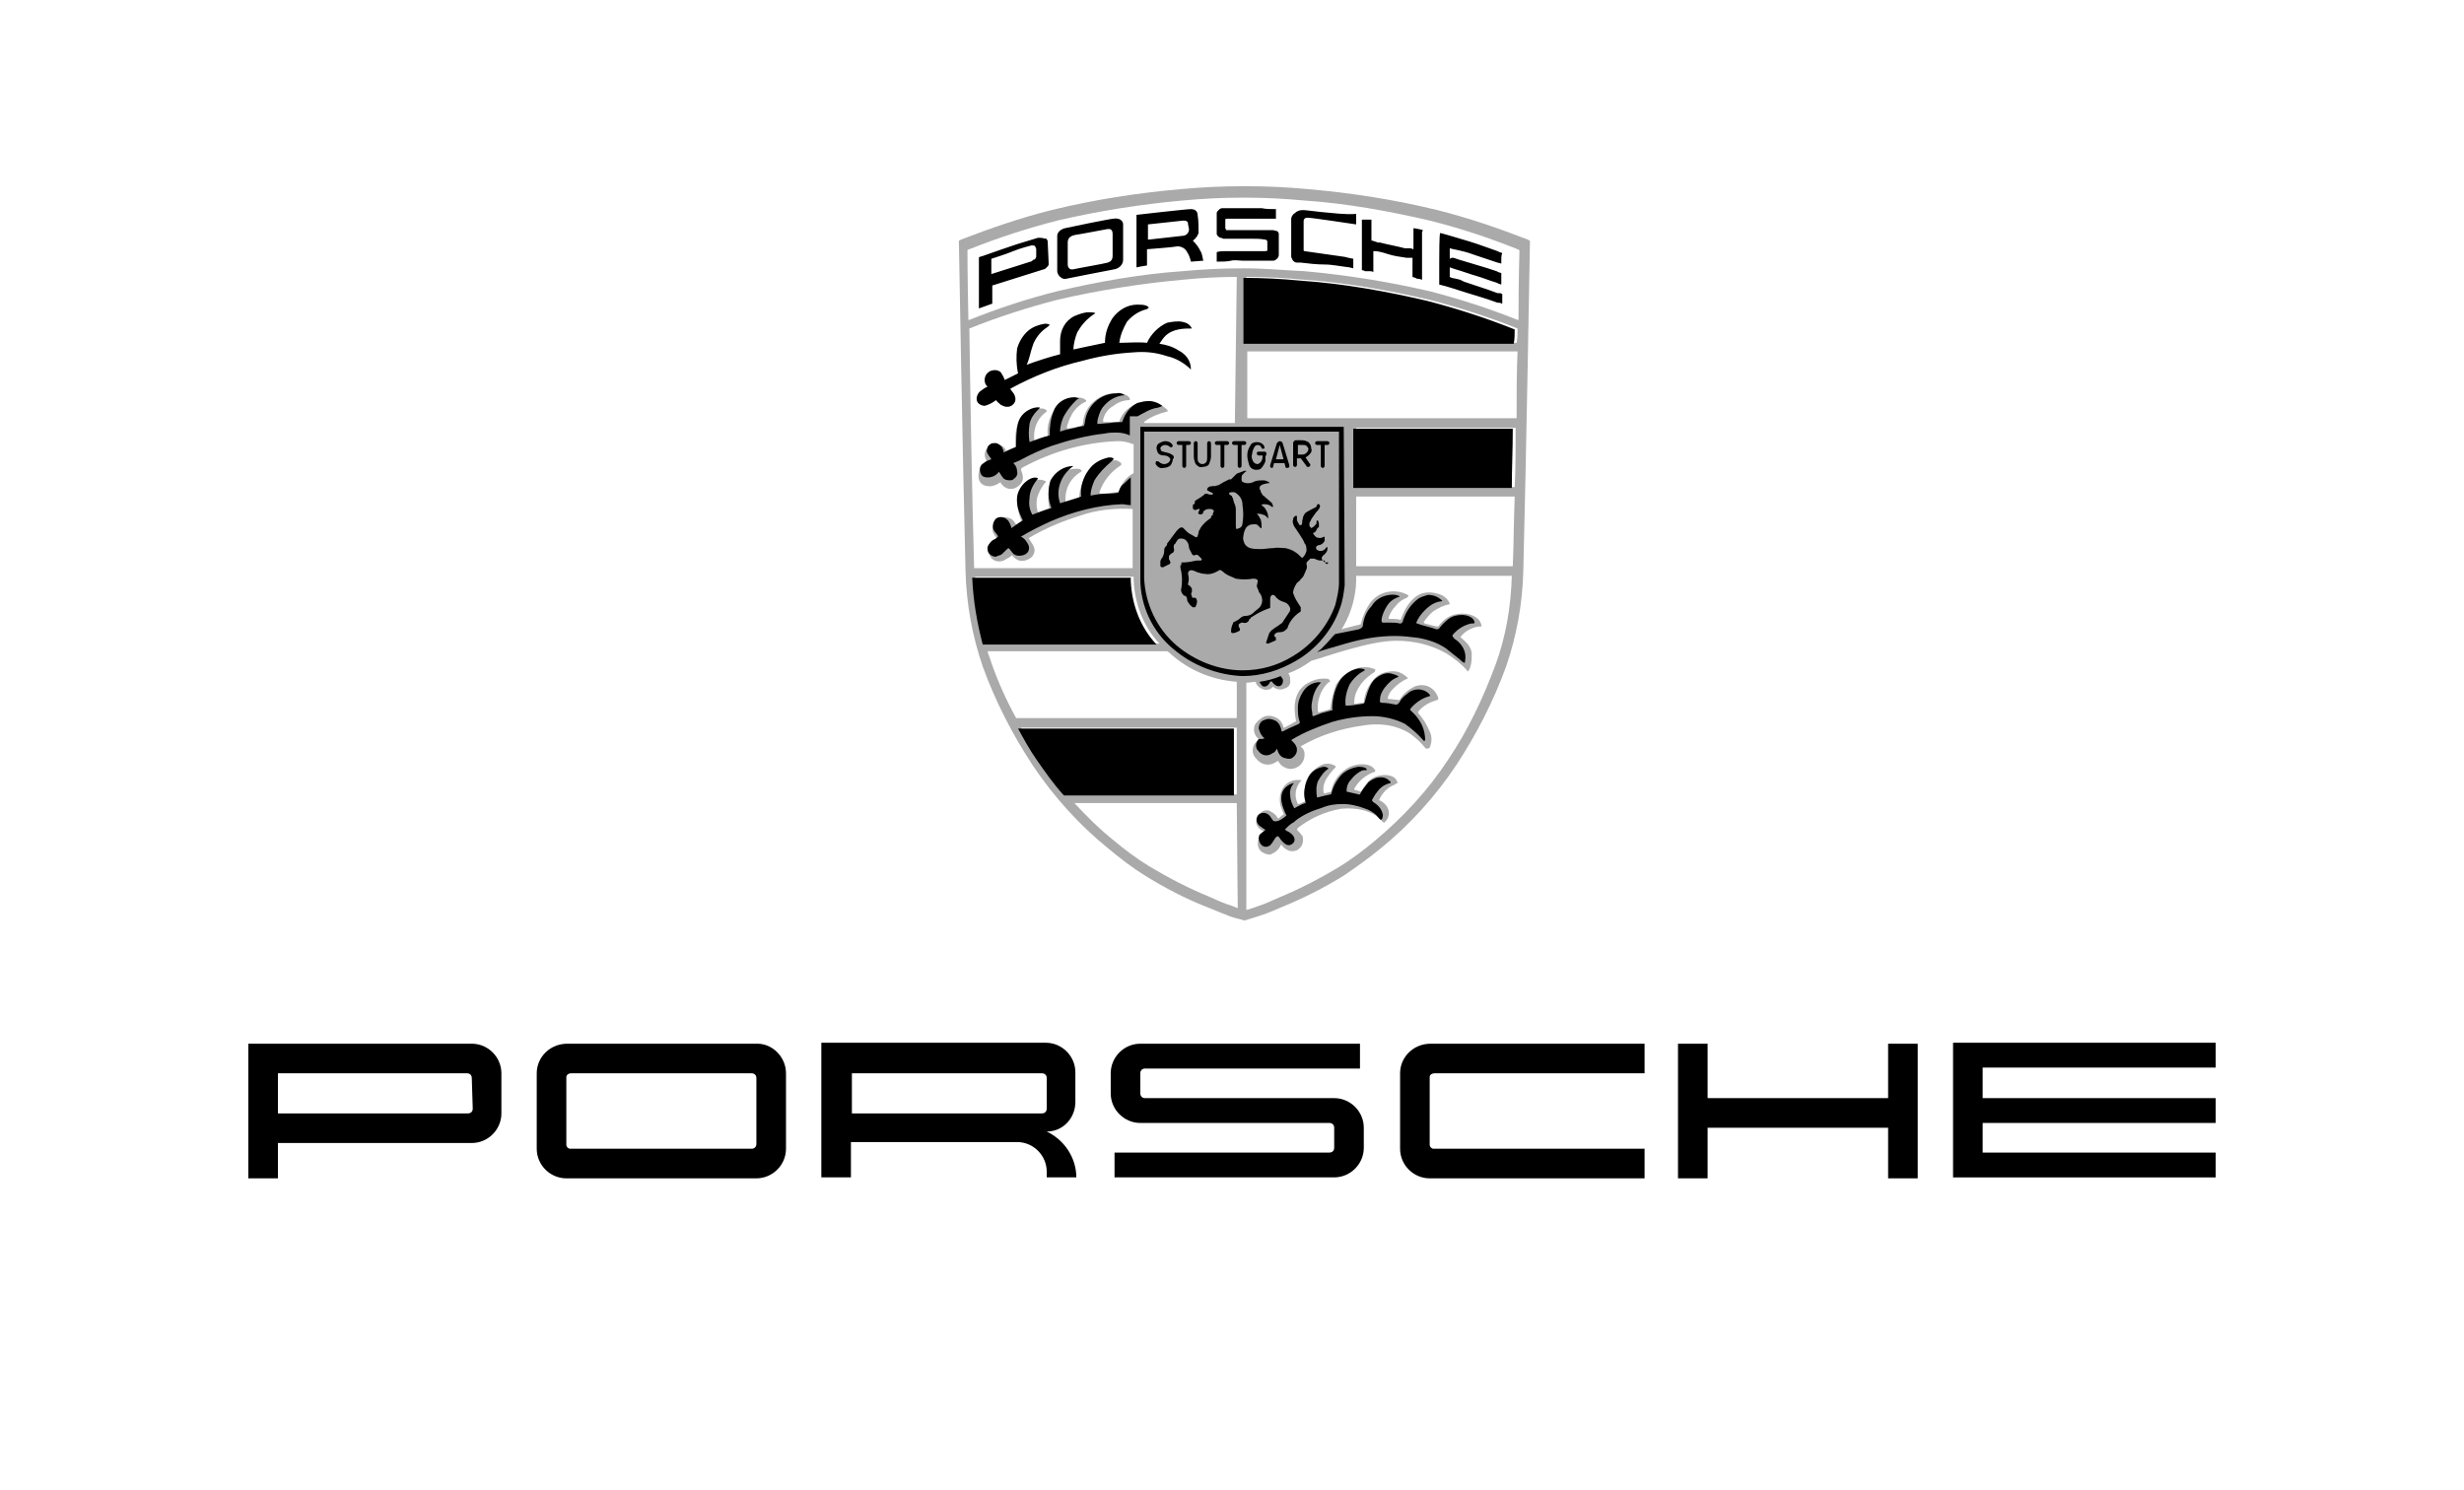
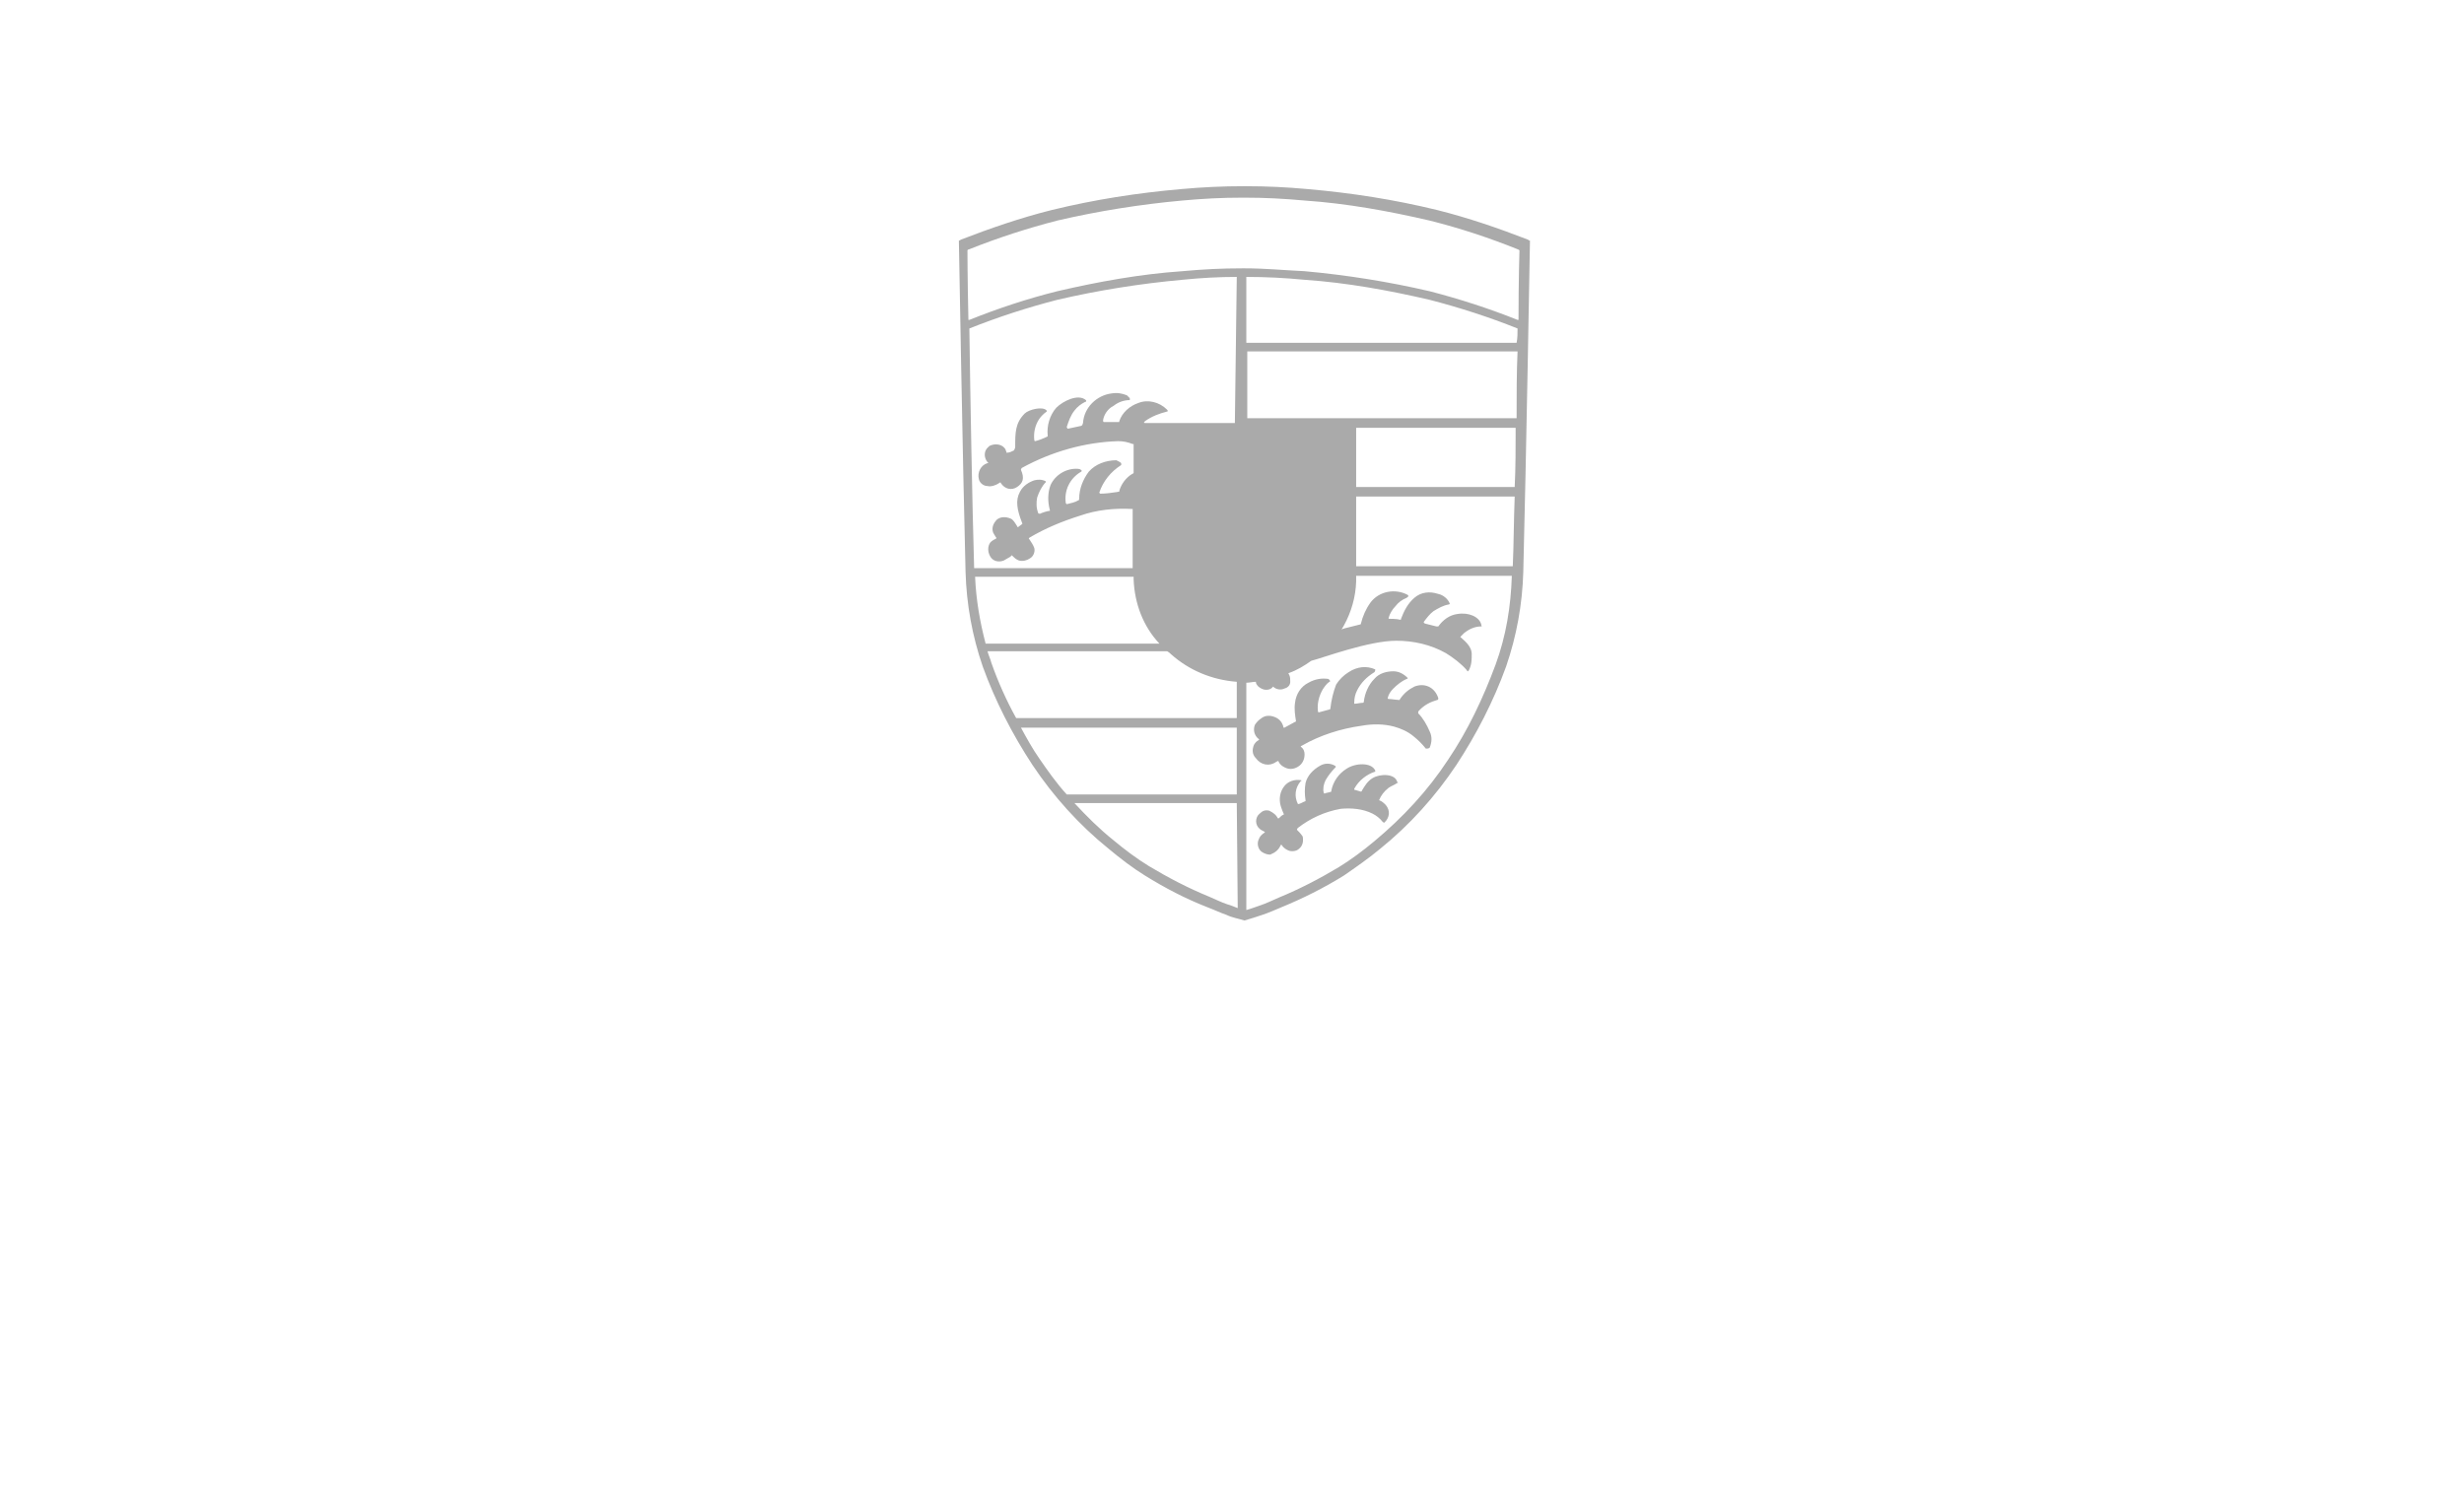
<svg xmlns="http://www.w3.org/2000/svg" version="1.1" id="Ebene_1" x="0px" y="0px" viewBox="0 0 258 156" style="enable-background:new 0 0 258 156;" xml:space="preserve">
  <style type="text/css">
	.st0{fill:#AAAAAA;}
</style>
  <path class="st0" d="M140.5,65.9l0.3-0.1l1.6-0.4c0.1,0,0.1-0.1,0.1-0.1c0.2-0.8,0.5-1.5,1-2.2c0.9-1.2,2.6-1.5,3.9-0.8  c0.1,0.1,0.1,0.2,0,0.2c0,0,0,0-0.1,0.1c-0.5,0.2-0.9,0.5-1.2,0.9c-0.3,0.3-0.6,0.8-0.7,1.2c0,0.1,0,0.1,0,0.1c0.1,0,0.9,0,1.2,0.1  c0.1,0,0.1,0,0.1-0.1c0.3-0.8,0.7-1.6,1.4-2.2c0.7-0.6,1.6-0.7,2.5-0.4c0.5,0.1,1,0.5,1.2,1c0,0,0,0.1-0.1,0.1  c-0.6,0.1-1.1,0.4-1.6,0.7c-0.4,0.3-0.7,0.7-1,1.1c0,0-0.1,0.1,0.1,0.2c0.4,0.1,0.8,0.2,1.2,0.3c0,0,0.2,0,0.2,0  c0.5-0.7,1.2-1.2,2-1.3c1.2-0.2,2.3,0.3,2.5,1.1c0,0.1,0.1,0.3,0,0.2c-0.7,0-1.3,0.3-1.8,0.7c-0.1,0.1-0.2,0.2-0.3,0.3  c-0.1,0.1-0.1,0.1-0.1,0.1c0.3,0.3,1.2,0.9,1.2,1.8c0,0.6,0,1.1-0.3,1.7c0,0-0.1,0.1-0.1,0.1c-0.1,0-0.1-0.1-0.1-0.1  c-0.6-0.7-1.4-1.3-2.2-1.8c-1.6-0.9-3.4-1.3-5.2-1.3c-2.9,0-7.7,1.8-8.9,2.1l-0.1,0C137.3,69.2,138,68.5,140.5,65.9z M148.1,71.9  c-0.6,0.3-1.1,0.7-1.5,1.3c0,0-0.1,0.2-0.1,0.1c-0.3,0-0.8-0.1-1.1-0.1c-0.1,0-0.1-0.1-0.1-0.1c0.1-0.4,0.3-0.7,0.6-1  c0.4-0.4,0.9-0.8,1.4-1c0,0,0.1,0,0.1-0.1c0,0,0,0,0,0c-0.4-0.4-0.9-0.7-1.5-0.7c-0.7,0-1.5,0.2-2,0.8c-0.6,0.6-1,1.5-1.1,2.4  c0,0.1-0.1,0.1-0.1,0.1c-0.3,0-0.6,0.1-0.9,0.1c0,0,0-0.1,0-0.1c0-0.5,0.1-0.9,0.3-1.3c0.4-0.8,1-1.4,1.8-1.9  c0.1-0.1,0.1-0.2,0.1-0.3c-0.9-0.4-1.9-0.3-2.8,0.3c-0.5,0.3-1,0.8-1.3,1.3c-0.3,0.8-0.5,1.6-0.6,2.5c0,0.1-0.1,0.1-0.1,0.1  c-0.4,0.1-0.7,0.2-1.1,0.3c0,0-0.1,0-0.1-0.1c-0.1-0.8,0.1-1.6,0.5-2.3c0.2-0.3,0.4-0.6,0.7-0.8c0.1,0,0.1-0.1,0-0.2  c0,0-0.1-0.1-0.1-0.1c-0.7-0.1-1.4,0-2.1,0.4c-0.8,0.4-1.3,1.2-1.4,2.1c-0.1,0.6,0,1.3,0.1,1.9c0,0,0,0.1-0.1,0.1  c-0.2,0.1-0.9,0.5-1.1,0.6c0,0-0.1,0-0.1,0c-0.1-0.5-0.4-0.9-0.9-1.1c-0.5-0.2-1-0.2-1.4,0.1c-0.3,0.2-0.5,0.4-0.7,0.7  c-0.2,0.5-0.1,1.1,0.4,1.5c0,0,0.1,0.1,0,0.1c-0.3,0.2-0.3,0.2-0.5,0.5c-0.2,0.5-0.2,1,0.2,1.4c0.5,0.7,1.4,0.9,2.1,0.4  c0.1,0,0.1-0.1,0.2-0.1c0,0,0.1,0,0.1,0.1c0.1,0.2,0.3,0.4,0.5,0.5c0.5,0.3,1,0.3,1.5,0c0.5-0.3,0.7-0.8,0.7-1.3  c0-0.3-0.1-0.6-0.4-0.8c0,0,0-0.1,0.1-0.1c1.9-1.1,4.1-1.8,6.3-2.1c1.1-0.2,2.3-0.2,3.4,0.1c0.7,0.2,1.4,0.5,2,1  c0.5,0.4,0.9,0.8,1.3,1.3c0.1,0,0.3,0,0.4-0.1c0.2-0.5,0.3-1.1,0-1.7c-0.3-0.7-0.7-1.4-1.2-1.9c0,0,0,0,0-0.1c0-0.1,0-0.1,0.2-0.3  c0.5-0.5,1.1-0.8,1.8-1c0.1,0,0.1-0.1,0.1-0.2C150.2,71.9,149.1,71.5,148.1,71.9L148.1,71.9z M160.2,25.2c0,0-0.4,23.2-0.7,34.7  c-0.1,3.4-0.7,6.7-1.8,9.9c-1.3,3.6-3.1,7.1-5.2,10.3c-2.2,3.3-4.9,6.3-8,8.8c-1.2,1-2.5,1.9-3.8,2.8c-2.1,1.3-4.3,2.4-6.5,3.3  c-0.7,0.3-1.4,0.6-2,0.8c-0.6,0.2-1.2,0.4-1.9,0.6c-0.6-0.2-1.3-0.3-1.9-0.6c-0.6-0.2-1.2-0.5-2-0.8c-2.3-0.9-4.4-2-6.5-3.3  c-1.3-0.8-2.6-1.8-3.8-2.8c-3.1-2.5-5.8-5.5-8-8.8c-2.1-3.2-3.9-6.7-5.2-10.3c-1.1-3.2-1.7-6.5-1.8-9.9c-0.3-11.5-0.7-34.7-0.7-34.7  s0.1,0,0.2-0.1c3.1-1.2,6.3-2.3,9.5-3.1c4.5-1.1,9-1.8,13.6-2.2c2.2-0.2,4.3-0.3,6.5-0.3h0.2c2.3,0,4.3,0.1,6.5,0.3  c4.6,0.4,9.1,1.1,13.6,2.2c3.2,0.8,6.4,1.9,9.5,3.1C160.1,25.2,160.1,25.2,160.2,25.2z M103.2,67.4h18.2c-1.7-1.8-2.6-4.2-2.7-6.7  v-0.3h-16.6C102.2,62.8,102.6,65.1,103.2,67.4z M129.5,84.1h-17c1.3,1.4,2.6,2.7,4.1,3.9c1.2,1,2.4,1.9,3.7,2.7  c2,1.2,4.1,2.3,6.3,3.2c0.7,0.3,1.3,0.6,1.9,0.8c0.4,0.1,0.8,0.3,1.1,0.4l0,0L129.5,84.1L129.5,84.1z M129.5,76.2h-22.6  c0.6,1.1,1.2,2.2,1.9,3.2c0.9,1.3,1.8,2.6,2.9,3.8h17.8V76.2z M129.5,71.4c-2.6-0.2-5-1.2-6.9-2.9c-0.1-0.1-0.2-0.2-0.4-0.3h-18.8  c0.1,0.4,0.3,0.8,0.4,1.2c0.7,2,1.6,4,2.6,5.8h23.1V71.4z M129.5,29c-1.9,0-3.7,0.1-5.7,0.3c-4.4,0.4-8.8,1.1-13.1,2.1  c-3.1,0.8-6.2,1.8-9.2,3c0,0,0,0,0,0c0.1,7.4,0.3,18.3,0.5,25.1h16.6l0-6.2c0,0-0.1,0-0.1,0c-1.8-0.1-3.7,0.1-5.4,0.7  c-1.9,0.6-3.6,1.3-5.3,2.3c-0.1,0.1-0.1,0.1,0,0.2c0.2,0.3,0.4,0.6,0.5,0.9c0.1,0.4-0.1,0.9-0.5,1.1c-0.3,0.2-0.7,0.3-1.1,0.2  c-0.3-0.1-0.5-0.3-0.7-0.5c-0.1-0.1-0.1,0-0.2,0.1c-0.2,0.1-0.5,0.3-0.7,0.4c-0.5,0.2-1.1,0.1-1.4-0.4c-0.3-0.5-0.3-1.1,0-1.5  c0.2-0.2,0.4-0.3,0.6-0.4c0,0,0.1-0.1,0-0.1c-0.1-0.2-0.2-0.3-0.3-0.5c-0.2-0.5,0-1,0.4-1.4c0.4-0.3,0.9-0.3,1.4-0.1  c0.3,0.1,0.5,0.5,0.7,0.8c0,0.1,0.1,0.1,0.1,0.1l0.4-0.3c0.1,0,0-0.2,0-0.2c-0.5-1.3-0.7-2.3-0.2-3.2c0.3-0.6,0.9-1,1.5-1.2  c0.4-0.1,0.8-0.1,1.2,0.1c0,0,0,0.1,0,0.1c-0.4,0.4-0.7,1-0.9,1.6c-0.1,0.5-0.1,1.1,0.1,1.6c0,0.1,0.1,0.1,0.2,0.1  c0.2-0.1,0.8-0.3,1-0.3c0.1,0,0-0.1,0-0.2c-0.2-0.8-0.2-1.7,0.1-2.5c0.5-1.1,1.7-1.8,2.9-1.7c0.2,0,0.5,0.2,0.3,0.3  c-1.2,0.7-1.8,2-1.6,3.3c0,0,0.1,0.1,0.1,0.1c0.4-0.1,0.9-0.2,1.2-0.4c0.1,0,0.1-0.1,0.1-0.2c0-1,0.4-2,1-2.8  c0.7-0.8,1.8-1.2,2.9-1.2c0.2,0.1,0.4,0.2,0.5,0.3c0,0.1,0,0.2,0,0.2c-1.1,0.7-1.9,1.7-2.3,2.9c0,0,0.1,0.1,0.1,0.1  c0.6,0,1.3-0.1,1.9-0.2c0.1,0,0.1,0,0.1-0.1c0.2-0.7,0.7-1.4,1.4-1.8c0,0,0.1,0,0.1-0.1l0-3c0,0,0,0-0.1,0c-0.5-0.2-1-0.3-1.5-0.3  c-3.5,0.1-7,1.1-10.1,2.8c0,0-0.1,0.1-0.1,0.2c0.4,0.9,0.2,1.4-0.4,1.8c-0.6,0.4-1.3,0.2-1.7-0.4c0-0.1-0.1-0.1-0.2,0  c-0.3,0.2-0.8,0.4-1.2,0.3c-0.4,0-0.8-0.3-0.9-0.7c-0.2-0.7,0.2-1.5,0.9-1.7c0,0,0,0,0,0c0.1,0,0.1-0.1,0-0.1  c-0.4-0.5-0.4-1.2,0.1-1.6c0,0,0.1-0.1,0.1-0.1c0.6-0.3,1.4-0.2,1.7,0.4c0,0.1,0.1,0.2,0.1,0.3c0,0.1,0,0,0.1,0  c0.2,0,0.4-0.1,0.6-0.2c0.1,0,0.2-0.3,0.2-0.4c0-1.5,0-2.5,1-3.5c0.4-0.4,1.9-0.8,2.3-0.3c0,0,0,0.1,0,0.1c-0.3,0.2-0.6,0.5-0.8,0.8  c-0.4,0.6-0.6,1.4-0.5,2.2c0,0,0,0.1,0.1,0.1c0.4-0.1,0.9-0.3,1.3-0.5c0,0,0-0.1,0-0.1c-0.1-1,0.2-2.1,0.9-2.9  c0.7-0.7,2.3-1.5,3.1-0.8c0.1,0.1,0,0.2-0.1,0.2c-0.4,0.2-0.8,0.5-1.1,0.9c-0.4,0.5-0.6,1.1-0.8,1.7c0,0.1,0.1,0.2,0.1,0.2  c0.4-0.1,1-0.2,1.4-0.3c0.2-0.1,0.1-0.1,0.2-0.3c0.1-1.6,1.4-2.9,3-3.1c0.6-0.1,1.1,0,1.6,0.2c0.1,0.1,0.2,0.2,0.3,0.3  c0,0.1,0,0.1,0,0.2c0,0,0,0,0,0c-0.6,0-1.2,0.2-1.7,0.6c-0.6,0.3-1,0.9-1.1,1.5c0,0.1,0,0.2,0.1,0.2c0.5,0,1,0,1.5,0  c0.1,0,0.1,0,0.1-0.1c0.3-0.9,1.1-1.6,2-1.9c1-0.4,2.2-0.1,3,0.7c0.1,0.1,0.1,0.2,0,0.2c-0.8,0.2-1.6,0.5-2.3,1  c-0.1,0.1-0.2,0.2,0,0.2h9.4L129.5,29z M137.3,69.2L137.3,69.2c-0.7,0.5-1.5,1-2.4,1.3l0,0l0.1,0.2c0.1,0.2,0.1,0.4,0.1,0.7  c0,0.3-0.2,0.6-0.6,0.7c-0.4,0.2-0.9,0.1-1.2-0.2c-0.2,0.3-0.6,0.4-1,0.3c-0.3-0.1-0.6-0.3-0.7-0.5c-0.1-0.1-0.1-0.3-0.1-0.3  c-0.3,0-0.7,0.1-1,0.1l0,23.4v0.4l0,0c0.4-0.1,0.9-0.3,1.5-0.5c0.6-0.2,1.2-0.5,1.9-0.8c2.2-0.9,4.3-2,6.3-3.2  c1.3-0.8,2.5-1.7,3.7-2.7c3-2.5,5.6-5.3,7.7-8.5c2.1-3.1,3.7-6.5,5-10c1.1-3,1.6-6.1,1.7-9.3H142v0.6  C141.9,64.1,140.2,67.3,137.3,69.2L137.3,69.2z M158.6,52H142v1.3l0,6h16.4C158.5,57.1,158.5,54.6,158.6,52L158.6,52z M158.7,44.8  H142v1.4v3V51h16.6C158.7,49,158.7,46.9,158.7,44.8L158.7,44.8z M158.9,36.8h-28.3v7h28.2C158.8,41.3,158.8,39,158.9,36.8  L158.9,36.8z M158.9,34.4C158.9,34.4,158.9,34.4,158.9,34.4c-3-1.2-6.1-2.2-9.2-3c-4.3-1-8.7-1.8-13.1-2.1c-2.1-0.2-4-0.3-6.1-0.3  v6.9h28.3C158.9,35.4,158.9,34.9,158.9,34.4L158.9,34.4z M159.1,26.2c-0.1,0-0.1-0.1-0.2-0.1c-3-1.2-6-2.2-9.2-3  c-4.3-1-8.7-1.8-13.1-2.1c-2.2-0.2-4.1-0.3-6.3-0.3h-0.2c-2.2,0-4.1,0.1-6.3,0.3c-4.4,0.4-8.8,1.1-13.1,2.1c-3.1,0.8-6.2,1.8-9.2,3  c-0.1,0-0.2,0.1-0.2,0.1s0,3,0.1,7.3c0,0,0,0,0.1,0c3-1.2,6-2.2,9.2-3c4.3-1,8.7-1.8,13.1-2.1c2.2-0.2,4.1-0.3,6.3-0.3h0.2  c2.2,0,4.1,0.2,6.3,0.3c4.4,0.4,8.8,1.1,13.1,2.1c3.1,0.8,6.2,1.8,9.2,3c0,0,0,0,0.1,0C159,29.2,159.1,26.2,159.1,26.2L159.1,26.2z   M143.7,81.5c-0.5,0.3-0.8,0.8-1.1,1.3c0,0,0,0.1-0.1,0.1l-0.7-0.2c0,0,0-0.1,0-0.1c0.5-0.9,1.3-1.5,2.2-1.8c0,0,0-0.1,0-0.1  c-0.4-0.9-2.1-0.8-3-0.2c-0.8,0.5-1.4,1.3-1.6,2.3c0,0.1,0,0.1,0,0.1c-0.2,0.1-0.5,0.1-0.7,0.2c0,0-0.1,0-0.1-0.1  c-0.1-0.4,0-0.9,0.2-1.3c0.3-0.5,0.6-0.9,1-1.3c0.1-0.1,0.1-0.1,0-0.2c0,0,0,0,0,0c-0.5-0.3-1.1-0.3-1.6,0c-0.7,0.4-1.3,1-1.5,1.8  c-0.1,0.6-0.1,1.2,0,1.8c0,0,0,0.1,0,0.1c-0.3,0.1-0.4,0.2-0.7,0.3c0,0-0.1,0-0.1,0c-0.4-0.8-0.3-1.7,0.3-2.4c0.1,0,0.1-0.1,0-0.1  c-0.6-0.1-1.3,0.1-1.7,0.6c-0.5,0.6-0.6,1.4-0.4,2.1c0.1,0.3,0.2,0.6,0.3,0.8c0,0,0.1,0.1,0,0.1c-0.2,0.1-0.3,0.2-0.5,0.4  c0,0,0,0-0.1,0c-0.2-0.4-0.5-0.6-0.9-0.8c-0.4-0.1-0.7,0-1,0.3c-0.5,0.4-0.5,1.2,0,1.6c0.1,0.1,0.3,0.2,0.5,0.3c0,0,0.1,0,0,0.1  c-0.3,0.2-0.5,0.4-0.6,0.7c-0.2,0.4-0.1,1,0.3,1.3c0.3,0.2,0.6,0.3,0.9,0.3c0.5-0.2,0.9-0.5,1.1-1c0,0,0.1-0.1,0.1,0  c0.2,0.3,0.5,0.5,0.8,0.6c0.4,0.1,0.8,0,1-0.2c0.4-0.3,0.5-0.8,0.4-1.3c-0.2-0.3-0.4-0.5-0.6-0.7c0,0,0-0.1,0.1-0.2  c1.3-1,2.8-1.7,4.5-2c1.1-0.1,2.3,0,3.3,0.5c0.4,0.2,0.8,0.5,1.1,0.9c0,0,0.2,0.1,0.2,0c0.5-0.5,0.6-1.2,0.1-1.8  c-0.2-0.2-0.4-0.4-0.7-0.5c0,0,0,0,0,0c0.2-0.5,0.5-0.9,1-1.3c0.3-0.2,0.6-0.3,0.9-0.5c0.1,0,0.1-0.1,0-0.1  C146.1,81,144.5,81,143.7,81.5z" />
-   <path d="M207.6,111.9v3.1H232v2.6h-24.4v3.1H232v2.6h-27.5v-14.1H232v2.6H207.6z M197.7,115h-18.9v-5.7h-3.1v14.1h3.1v-5.3h18.9v5.3  h3.1v-14.1h-3.1L197.7,115z M146.6,112.4v7.9c0,1.7,1.4,3.1,3.1,3.1c0,0,0,0,0,0l22.5,0v-3.1h-22.1c-0.2,0-0.4-0.2-0.4-0.4v-7.1  c0-0.3,0.3-0.4,0.5-0.4h22v-3.1h-22.4C148,109.3,146.6,110.7,146.6,112.4L146.6,112.4z M139.7,115l-19.8,0l0,0  c-0.3,0-0.5-0.2-0.5-0.5c0,0,0,0,0,0v-2.1c0-0.3,0.2-0.5,0.5-0.5c0,0,0,0,0,0h22.5v-2.6h-23c-1.7,0-3.1,1.4-3.1,3.1v2.1  c0,1.7,1.4,3.1,3.1,3.1c0,0,0,0,0,0l19.8,0c0.3,0,0.5,0.2,0.5,0.5c0,0,0,0,0,0l0,0v2.1c0,0.3-0.2,0.5-0.5,0.5c0,0,0,0,0,0h-22.5v2.6  h23c1.7,0,3.1-1.4,3.1-3.1l0,0v-2.1C142.8,116.4,141.4,115,139.7,115L139.7,115z M112.7,123.3L112.7,123.3l-3.1,0v-0.6  c0-1.7-1.4-3.1-3.1-3.1c0,0,0,0,0,0H89.1v3.7H86v-14.1h23.5l0,0c1.7,0,3.1,1.4,3.1,3.1c0,0,0,0,0,0v3.1c0,1.7-1.3,3.1-3,3.1  C111.5,119.4,112.7,121.3,112.7,123.3L112.7,123.3z M109.6,112.9c0-0.3-0.2-0.5-0.5-0.5l-19.9,0v4.2h19.9c0.3,0,0.5-0.2,0.5-0.5l0,0  L109.6,112.9z M82.3,112.4v7.9l0,0c0,1.7-1.4,3.1-3.1,3.1c0,0,0,0,0,0H59.3c-1.7,0-3.1-1.4-3.1-3.1c0,0,0,0,0,0v-7.9  c0-1.7,1.4-3.1,3.2-3.1h19.9l0,0C80.9,109.3,82.3,110.7,82.3,112.4z M79.2,112.9c0-0.3-0.2-0.5-0.5-0.5H59.8c-0.3,0-0.5,0.2-0.5,0.4  v7.1c0,0.2,0.2,0.4,0.4,0.4h19c0.3,0,0.5-0.2,0.5-0.5L79.2,112.9z M52.5,112.4v4.2c0,1.7-1.4,3.1-3.1,3.1c0,0,0,0,0,0H29.1v3.7H26  v-14.1h23.4l0,0C51.1,109.3,52.5,110.7,52.5,112.4C52.5,112.4,52.5,112.4,52.5,112.4L52.5,112.4z M49.4,112.9c0-0.3-0.2-0.5-0.5-0.5  l-19.8,0v4.2H49c0.3,0,0.5-0.2,0.5-0.5L49.4,112.9z M157.2,27.1c0,0.1,0,0.3,0,0.5h0l-0.4-0.1l-0.3-0.1l0,0  c-0.6-0.2-1.2-0.4-1.8-0.6s-1.1-0.4-1.6-0.5h0h0l-0.4-0.1l-0.5-0.1l-0.4-0.1v0v0.3v0.3v0.5L152,27l0.2,0l0.3,0.1l0.3,0.1  c0.7,0.2,1.3,0.4,2,0.6s1.3,0.4,1.9,0.6l0.2,0.1l0.3,0.1v0.2c0,0.1,0,1,0,1l0,0l-0.3-0.1l-0.2-0.1c-0.7-0.2-1.4-0.5-2.1-0.7  s-1.5-0.5-2.2-0.7l-0.6-0.2l0,0.5l0,0.5v0l0.2,0.1l0.5,0.1l0.4,0.1l0.2,0.1l0.2,0.1c0.6,0.2,1.2,0.4,1.8,0.6s1.2,0.4,1.7,0.6l0.1,0  l0.1,0l0.1,0l0.2,0.1c0,0.3,0,0.7,0,1h0l-0.3-0.1l-0.1,0l-0.1,0c-1.1-0.4-2.1-0.7-3.1-1s-2.1-0.7-3-0.9v0c0-0.5,0-1.4,0-2.2  s0-3.1,0.1-3.2c0.1,0,2.1,0.6,3.1,0.9c1,0.3,2,0.7,2.9,1l0,0l0.2,0.1l0.3,0.1l0,0C157.2,26.7,157.2,27,157.2,27.1z M149,24.1  c-0.1,0-0.3-0.1-0.4-0.1s-0.4-0.1-0.6-0.1v0c0,0,0,0.1,0,0.1v0.1v0.1v0.1c0,0.1,0,0.1,0,0.2s0,0.1,0,0.2v0.1c0,0.2,0,0.3,0,0.5  s0,0.4,0,0.5v0.1l0,0.2h0l-0.3-0.1l-0.2,0l-0.2,0l-0.2,0c-0.4-0.1-0.8-0.2-1.3-0.3s-0.9-0.2-1.3-0.3l-0.1,0l-0.1,0l-0.3-0.1  l-0.3-0.1l-0.1,0l0-0.6l0-0.6v-0.9c0,0,0-0.1,0-0.1l0,0l-0.3,0l-0.2,0l-0.2,0c-0.1,0-0.3,0-0.3,0v0V23v0.1c0,0.3,0,0.8,0,1.3  s0,1.1,0,1.6c0,0.2,0,0.3,0,0.5s0,0.3,0,0.4c0,0.2,0,0.5,0,0.7s0,0.5,0,0.7v0c0.1,0,0.2,0,0.3,0.1l0.2,0l0.3,0c0.1,0,0.3,0,0.4,0.1  h0l0-0.4l0-0.3c0,0,0-0.2,0-0.4s0-0.5,0-0.7v-0.1c0-0.1,0-0.2,0-0.3v0c0,0,0.1,0,0.2,0l0,0l0,0c0.2,0,0.7,0.1,1.3,0.3s1.3,0.3,2,0.4  l0.1,0l0.1,0l0.2,0l0.2,0h0c0,0.1,0,0.3,0,0.4v0.2v0.2c0,0.1,0,0.3,0,0.4s0,0.2,0,0.3v0.1v0.1l0,0.1l0,0.2v0l0.3,0.1l0.2,0.1l0.2,0  l0.3,0.1v0l0-0.3l0-0.2c0-0.6,0-1.4,0-2.1s0-1.6,0-2.4L149,24.1L149,24.1L149,24.1z M138.3,22.2c-0.9-0.1-1.6-0.2-1.9-0.2  c-0.3,0-0.6,0.1-0.8,0.3c-0.2,0.1-0.4,0.4-0.4,0.6c0,0.2,0,1.9,0,1.9l0,2c0,0.1,0,0.2,0.1,0.3c0,0.1,0.1,0.2,0.1,0.2  c0.1,0.1,0.2,0.2,0.4,0.2c0.1,0,0.2,0,0.2,0l0,0l0.1,0l0.1,0c0.8,0.1,1.7,0.2,2.5,0.2s1.7,0.2,2.6,0.3l0.4,0.1l0-0.5v-0.5l-0.5-0.1  l-0.4-0.1l0,0h0c-0.7-0.1-1.4-0.2-2.1-0.3s-1.4-0.2-2.1-0.3c0,0-0.1,0-0.1-0.1c0,0,0-0.1,0-0.1v-2.9c0-0.1,0-0.2,0.1-0.3  c0.1-0.1,0.2-0.1,0.3-0.1c0.5,0,4.4,0.6,5.1,0.7l0-0.5c0-0.1,0-0.3,0-0.4v-0.2C140.9,22.5,139.5,22.3,138.3,22.2z M125.7,26.3  c0.2,0.3,0.2,0.7,0.3,1l-1.3,0.1c-0.1-0.4-0.2-0.7-0.4-1c-0.2-0.4-0.6-0.6-1-0.6c-0.5,0.1-3.2,0.3-3.2,0.3s0,1.7,0,1.7l-0.6,0.1  L119,28v-2.8v-2.7c0,0,5.2-0.6,5.7-0.6s0.7,0.3,0.7,0.6c0.1,0.6,0.1,1.3,0.1,1.9c-0.1,0.3-0.3,0.6-0.6,0.8  C125.3,25.6,125.5,25.9,125.7,26.3L125.7,26.3z M124.4,23.5c0-0.1,0-0.2-0.1-0.3c-0.1-0.1-0.3-0.1-0.4-0.1l-3.7,0.4v0.8v0.8l1.8-0.2  l1.8-0.2c0.2,0,0.4-0.1,0.5-0.2c0.1-0.1,0.2-0.3,0.2-0.5L124.4,23.5z M117.6,23.5c0,0.3,0,3.4,0,3.7c0,0.5-0.4,0.9-0.9,1  c-0.5,0.1-4.7,0.9-5.1,1s-0.9-0.4-0.9-0.8s0-3.7,0-3.7c0-0.4,0.4-0.7,0.8-0.8s4.8-1,5.1-1C117.2,22.8,117.6,23.1,117.6,23.5  L117.6,23.5z M116.5,24.5c0-0.3-0.1-0.6-0.6-0.5c-0.6,0.1-2.6,0.5-3.3,0.6c-0.5,0.1-0.8,0.3-0.8,0.8v2.3c0,0.3,0.2,0.6,0.6,0.5  s3.3-0.6,3.6-0.7c0.3-0.1,0.5-0.3,0.5-0.7C116.5,26.6,116.5,24.7,116.5,24.5L116.5,24.5z M133.2,24.1c-0.4,0-0.9,0-1.4,0s-1,0-1.4,0  c-0.3,0-1.9,0-1.9,0c0,0-0.1,0-0.1,0c0-0.1-0.1-0.1-0.1-0.2c0-0.1,0-0.1,0-0.2v-0.2c0-0.2,0-0.3,0-0.5c0-0.1,0.1-0.1,0.3-0.1  c0.1,0,2.1,0,3.4,0h0.3h0.2c0.4,0,0.8,0,1.1,0v-1c-0.6,0-1,0-1.5-0.1H132c-0.3,0-0.7,0-1,0c-1.4,0-2.9,0-3,0c-0.2,0-0.3,0.1-0.4,0.2  c-0.1,0.1-0.2,0.2-0.2,0.3l0,1.1l0,1.1c0,0.1,0.1,0.2,0.2,0.3c0.1,0.1,0.3,0.1,0.5,0.2c0.2,0,0.5,0,0.7,0l0.7,0c0.5,0,1,0,1.5,0  s1,0,1.5,0.1c0.1,0,0.2,0.1,0.2,0.2c0,0.1,0,0.2,0,0.3l0,0.1l0,0.1c0,0.1,0,0.2,0,0.4c0,0.1-0.1,0.1-0.3,0.1c0,0-0.5,0-0.7,0  s-0.4,0-0.6,0l-0.7,0c-0.2,0-0.5,0-0.7,0c-0.4,0-0.8,0-1.2,0s-0.8,0-1.1,0.1l0,1c0.5,0,1.1,0,1.5-0.1s0.9,0,1.2,0s0.7,0,1,0  s0.6,0,0.9,0l0.6,0l0.7,0c0.2,0,0.3-0.1,0.4-0.2c0.1-0.1,0.2-0.2,0.2-0.4l0-1.1l0-1.1c0-0.1-0.1-0.3-0.2-0.3  C133.4,24.1,133.3,24.1,133.2,24.1L133.2,24.1z M109.7,25.3l0.1,2.2c0,0.1,0,0.1,0,0.2c0,0.1-0.1,0.2-0.2,0.3  c-0.1,0.1-0.2,0.2-0.3,0.2l-5.4,1.7l0,1.9c0,0-1.4,0.5-1.4,0.5c0-0.1,0-2.2,0-2.6c0-1,0-2.7,0-2.7s0-0.1,0.1-0.1s1.7-0.6,3.8-1.3  c0.6-0.2,2-0.6,2.3-0.7c0.2,0,0.5,0,0.7,0.1C109.5,24.9,109.7,25.1,109.7,25.3L109.7,25.3z M108.5,26.9c0-0.2,0-0.6,0-0.8  c0-0.1-0.1-0.2-0.1-0.3c-0.1-0.1-0.2-0.1-0.3-0.1h-0.1c0,0-1.2,0.3-1.9,0.6s-2.3,0.8-2.3,0.8s0,1.6,0,1.6l4.1-1.3  c0.1,0,0.2-0.1,0.3-0.2C108.4,27.2,108.4,27.1,108.5,26.9L108.5,26.9z M126.4,46.4v1.5c0,0.2,0,0.3-0.1,0.5  c-0.1,0.1-0.2,0.2-0.4,0.2c-0.2,0-0.3-0.1-0.4-0.2c-0.1-0.1-0.1-0.3-0.1-0.5v-1.5c0-0.1-0.1-0.2-0.2-0.2c-0.1,0-0.2,0.1-0.2,0.2v1.4  c0,0.3,0.1,0.6,0.2,0.8c0.2,0.2,0.4,0.4,0.7,0.3c0.3,0,0.6-0.1,0.7-0.3c0.1-0.3,0.2-0.5,0.2-0.8v-1.4c0-0.1-0.1-0.2-0.2-0.2  C126.5,46.2,126.4,46.3,126.4,46.4L126.4,46.4L126.4,46.4z M128.5,46.6c0.1,0,0.2-0.1,0.2-0.2s-0.1-0.2-0.2-0.2h-1.1  c-0.1,0-0.2,0.1-0.2,0.2s0.1,0.2,0.2,0.2l0,0h0.4v2.2c0,0.1,0.1,0.2,0.2,0.2c0.1,0,0.2-0.1,0.2-0.2c0,0,0,0,0,0v-2.2L128.5,46.6z   M130.3,46.6c0.1,0,0.2-0.1,0.2-0.2s-0.1-0.2-0.2-0.2h-1.1c-0.1,0-0.2,0.1-0.2,0.2s0.1,0.2,0.2,0.2h0.4v2.2c0,0.1,0.1,0.2,0.2,0.2  c0.1,0,0.2-0.1,0.2-0.2c0,0,0,0,0,0v-2.2L130.3,46.6z M132.4,47.3h-0.6c-0.2,0-0.2,0.1-0.2,0.2c0,0.1,0.1,0.2,0.2,0.2c0,0,0,0,0,0  h0.4v0.1c0,0.4-0.2,0.7-0.5,0.8c-0.2,0-0.4-0.1-0.5-0.3c-0.1-0.2-0.2-0.5-0.1-0.7c0-0.2,0.1-0.5,0.2-0.7c0.1-0.2,0.2-0.3,0.4-0.3  c0.2,0,0.3,0.1,0.4,0.3c0,0.1,0.1,0.1,0.2,0.1c0.1,0,0.1-0.1,0.1-0.2c0,0,0,0,0,0c-0.1-0.3-0.4-0.5-0.8-0.5c-0.3,0-0.6,0.1-0.7,0.4  c-0.2,0.3-0.3,0.6-0.3,1c0,0.3,0.1,0.7,0.2,1c0.1,0.3,0.4,0.5,0.7,0.5c0.2,0,0.3,0,0.5-0.1c0.2-0.2,0.4-0.5,0.5-0.8  c0-0.2,0-0.3,0-0.5C132.7,47.5,132.6,47.3,132.4,47.3L132.4,47.3z M139,46.6c0.1,0,0.2-0.1,0.2-0.2s-0.1-0.2-0.2-0.2h-1.1  c-0.1,0-0.2,0.1-0.2,0.2s0.1,0.2,0.2,0.2h0.4v2.2c0,0.1,0.1,0.2,0.2,0.2c0.1,0,0.2-0.1,0.2-0.2c0,0,0,0,0,0v-2.2L139,46.6z   M136.7,47.9L136.7,47.9c0.2-0.1,0.3-0.2,0.4-0.3c0.2-0.2,0.3-0.4,0.2-0.6c0-0.3-0.1-0.5-0.3-0.7c-0.2-0.1-0.4-0.2-0.7-0.2h-0.6  c-0.1,0-0.1,0-0.2,0.1c0,0-0.1,0.1-0.1,0.2v2.3c0,0.1,0.1,0.2,0.2,0.2c0,0,0,0,0,0c0.1,0,0.2-0.1,0.2-0.2c0,0,0,0,0,0V48h0.4  l0.6,0.8c0,0.1,0.1,0.1,0.2,0.1c0.1,0,0.2-0.1,0.2-0.2c0-0.1,0-0.1-0.1-0.2L136.7,47.9z M135.9,47.6v-1h0.5c0.2,0,0.3,0,0.4,0.1  c0.1,0.1,0.2,0.2,0.2,0.3c0,0.3-0.3,0.6-0.6,0.6c0,0,0,0,0,0L135.9,47.6z M134.3,46.4c0-0.1-0.2-0.2-0.3-0.2c-0.1,0-0.2,0.1-0.3,0.2  l-0.7,2.3c0,0.1,0,0.1,0,0.2c0,0,0.1,0.1,0.1,0.1c0.1,0,0.2,0,0.2-0.1l0.1-0.4h1.1l0.1,0.4c0,0.1,0.1,0.1,0.2,0.1  c0.1,0,0.1,0,0.2-0.1c0-0.1,0-0.1,0-0.2L134.3,46.4z M134.4,48.1h-0.8l0.4-1.5L134.4,48.1L134.4,48.1z M122.7,47.6  c-0.3-0.2-0.6-0.2-0.9-0.3c-0.2,0-0.3-0.2-0.3-0.4c0,0,0,0,0,0c0.1-0.2,0.3-0.3,0.5-0.3c0.2,0,0.4,0.1,0.5,0.2  c0.1,0.1,0.3,0,0.3-0.1c0-0.1-0.2-0.5-0.8-0.5c-0.2,0-0.4,0.1-0.6,0.2c-0.2,0.1-0.3,0.3-0.3,0.5c0,0.2,0.1,0.5,0.2,0.6  c0.1,0.1,0.3,0.2,0.6,0.2c0.2,0,0.5,0.1,0.6,0.3c0.1,0.1,0,0.3-0.1,0.4c-0.1,0.1-0.3,0.2-0.5,0.2c-0.2,0-0.4-0.1-0.5-0.2  c-0.1-0.1-0.2-0.1-0.3-0.1c-0.1,0-0.1,0.2-0.1,0.3c0.2,0.3,0.5,0.5,0.8,0.4c0.3,0,0.6-0.1,0.8-0.3c0.1-0.2,0.2-0.4,0.2-0.6  C123,47.9,122.9,47.7,122.7,47.6L122.7,47.6z M124.5,46.6c0.1,0,0.2-0.1,0.2-0.2s-0.1-0.2-0.2-0.2h-1.1c-0.1,0-0.2,0.1-0.2,0.2  s0.1,0.2,0.2,0.2h0.4v2.2c0,0.1,0.1,0.2,0.2,0.2c0.1,0,0.2-0.1,0.2-0.2v-2.2L124.5,46.6z M108.2,36c0.3-0.7,0.8-1.3,1.4-1.7  c0.3-0.2,0.3-0.3,0.3-0.3s-0.1-0.1-0.5-0.1c-0.6,0.1-1.2,0.3-1.7,0.7c-0.6,0.5-1,1.2-1.2,1.9c-0.1,0.8-0.1,1.7,0.1,2.6  c0,0-1,0.5-1.4,0.7c-0.1-0.3-0.2-0.5-0.4-0.8c-0.3-0.3-0.8-0.3-1.2-0.1c-0.3,0.2-0.5,0.5-0.5,0.9c0,0.3,0.1,0.5,0.3,0.7  c-0.3,0.1-0.5,0.3-0.8,0.5c-0.3,0.3-0.4,0.7-0.3,1c0.1,0.3,0.5,0.5,0.8,0.5c0.4-0.1,0.8-0.3,1.2-0.6c0.1,0.2,0.3,0.3,0.5,0.5  c0.2,0.1,0.4,0.2,0.6,0.2c0.2,0,0.3,0,0.5-0.1c0.3-0.2,0.5-0.5,0.4-0.9c-0.1-0.5-0.5-0.7-0.5-0.9c2.4-1.3,4.9-2.3,7.5-2.9  c1.8-0.5,3.6-0.8,5.4-0.9c1.2-0.1,2.3,0,3.5,0.4c0.9,0.2,1.8,0.7,2.5,1.4l0,0c0-0.9-0.5-1.6-1.3-2c-0.6-0.4-1.3-0.6-2-0.7  c0.2-0.3,0.4-0.6,0.6-0.8c0.4-0.4,0.9-0.6,1.4-0.7c0.5-0.1,0.9-0.1,1.4-0.1c-0.2-0.4-0.5-0.6-1-0.7c-0.5-0.1-1.1,0-1.6,0.1  c-0.9,0.4-1.7,1.2-2.1,2.1c-1-0.1-1.9,0-2.9,0c0.1-0.8,0.4-1.5,0.8-2.2c0.5-0.6,1.2-1.1,2-1.3c0.1,0,0.2-0.1,0.3-0.2  c-0.2-0.2-0.4-0.3-1.2-0.3c-1.1,0-2,0.6-2.6,1.4c-0.5,0.8-0.8,1.6-0.8,2.6c-1.5,0.3-3.3,0.7-3.3,0.7c0-0.6,0.2-1.3,0.4-1.8  c0.4-0.7,0.9-1.3,1.6-1.8c0,0,0.3-0.2,0.3-0.2c-0.2-0.1-0.4-0.1-0.7-0.1c-0.5,0-1,0.2-1.5,0.4c-1,0.5-1.5,1.5-1.5,2.6  c0,0.2,0,1.2,0,1.4c-1.2,0.3-2.4,0.7-3.5,1.1C107.8,37.6,107.9,36.8,108.2,36z M121.2,42.7c0,0,0.4-0.1,0.5-0.2  c-0.1-0.1-0.2-0.1-0.3-0.2c-0.4-0.2-0.7-0.3-1.1-0.3c-0.4,0-0.8,0.1-1.2,0.2c-0.8,0.4-1.3,1.1-1.6,2c0,0-0.9,0-1.3,0.1l-1.3,0.1  c0-0.2,0-0.4,0.1-0.7c0.1-0.4,0.3-0.9,0.6-1.2c0.5-0.6,1.2-1,2-1.1c0.1,0,0.1,0,0.2,0c-0.3-0.2-0.6-0.3-0.9-0.2  c-1.7,0-3.1,1.3-3.3,3c0,0.1-0.1,0.4-0.1,0.4s-0.7,0.1-0.9,0.2c-0.5,0.1-1.1,0.2-1.6,0.4c0-0.6,0.2-1.3,0.5-1.8  c0.3-0.5,0.7-1,1.1-1.4c0.1-0.1,0.2-0.2,0.4-0.3c-0.2,0-0.3-0.1-0.5-0.1c-1,0-1.9,0.6-2.2,1.5c-0.3,0.8-0.4,1.7-0.4,2.5  c-0.5,0.1-1.6,0.5-2.1,0.7c-0.1-0.6-0.1-1.2,0-1.9c0.1-0.5,0.4-1,0.8-1.4c0.1-0.1,0.2-0.2,0.3-0.3c0,0-0.1-0.1-0.6,0  c-0.8,0.2-1.5,0.8-1.7,1.6c-0.2,0.8-0.2,1.7-0.2,2.5c-0.3,0.1-1.2,0.5-1.3,0.6c0-0.2-0.1-0.4-0.2-0.6c-0.2-0.2-0.4-0.4-0.7-0.4  c-0.2,0-0.3,0-0.5,0.1c-0.1,0.1-0.3,0.2-0.3,0.4c-0.1,0.2-0.1,0.4,0,0.6c0.1,0.1,0.1,0.2,0.2,0.3c0.1,0.1,0.2,0.3,0.2,0.3  c-0.3,0.1-0.6,0.2-0.8,0.4c-0.4,0.2-0.5,0.7-0.3,1.1c0.1,0.3,0.4,0.4,0.7,0.4c0.5,0,0.9-0.2,1.2-0.6c0,0,0.3,0.5,0.4,0.6  c0.1,0.2,0.4,0.3,0.7,0.3c0.1,0,0.3,0,0.4-0.1c0.3-0.2,0.5-0.5,0.4-0.8c0-0.3-0.1-0.6-0.3-0.8l-0.1-0.1l0.7-0.3  c1.1-0.6,2.2-1.1,3.3-1.5c1.8-0.6,3.7-1.1,5.6-1.3c0.4-0.1,0.8-0.1,1.2-0.1c0.5,0,1,0.1,1.4,0.3v-2h0.8  C119.7,43.3,120.4,42.8,121.2,42.7z M118.4,50v2.9c-0.3,0-0.7-0.1-0.9-0.1c-2.6,0.1-5.2,0.8-7.5,1.8c-1.1,0.5-2.1,1-3.1,1.6  c0.4,0.2,0.6,0.5,0.8,0.9c0.2,0.6-0.2,1.1-1,1.1c-0.7,0-0.8-0.6-1.1-0.8c-0.1,0-0.6,0.6-0.8,0.7c-0.2,0.1-0.4,0.1-0.5,0.2  c-0.3,0-0.5-0.1-0.7-0.3c-0.2-0.2-0.2-0.4-0.2-0.7c0.1-0.3,0.3-0.5,0.5-0.7c0.2-0.1,0.4-0.2,0.6-0.4c0-0.2-0.4-0.5-0.5-0.8  c-0.1-0.4,0-0.8,0.3-1.1c0.3-0.2,0.7-0.2,1,0c0.4,0.2,0.6,0.9,0.6,1c0.2-0.1,0.8-0.6,1.2-0.8c-0.4-0.8-0.7-1.6-0.6-2.5  c0.2-1.3,1.6-2.3,2.2-1.9c-0.5,0.6-0.9,1.3-0.9,2.1c-0.1,0.6,0,1.2,0.3,1.7c0,0,1.5-0.6,2-0.7c-0.4-0.9-0.4-2-0.1-2.9  c0.5-0.9,1.4-1.5,2.4-1.5c-1.3,0.9-1.9,2.5-1.4,3.9c0.3-0.1,2-0.6,2.2-0.7c-0.1-1,0.2-2,0.8-2.8c0.5-0.7,1.2-1.1,2.1-1.3  c0.2,0,0.3,0,0.5,0.1c0,0.1,0,0.1-0.1,0.2l-0.1,0.1c-0.7,0.6-1.3,1.2-1.8,2c-0.2,0.5-0.4,1-0.4,1.5l0,0.1c0,0,0.9-0.2,1.6-0.2  s1.3-0.1,1.3-0.1c0.1-0.3,0.2-0.6,0.4-0.8C117.9,50.5,118.1,50.2,118.4,50L118.4,50z M146.5,62.5c-0.6,0.2-1,0.5-1.3,1  c-0.5,0.8-0.7,1.7-0.4,1.7c0.2,0,0.6,0,0.7,0c0.4,0,0.7,0,1.1,0.1c0.1,0,0.1,0,0.2-0.1c0.1-0.1,0.1-0.1,0.1-0.2  c0.3-0.9,0.8-1.7,1.6-2.3c0.3-0.2,0.7-0.3,1-0.4c0.6,0,1.1,0.2,1.5,0.6c0.1,0.2-0.6-0.2-1.8,1c-0.4,0.4-0.7,0.8-0.9,1.3  c0,0,0,0.1,0.1,0.1c0.5,0.2,1.5,0.4,2,0.6c0.1,0,0.2,0,0.3-0.1c0.3-0.4,0.6-0.7,1-1c0.4-0.3,0.9-0.4,1.4-0.4l0.1,0  c1.1,0.1,1.2,0.7,1.2,0.8s-0.2,0.1-0.4,0.1c-0.8,0.2-1.4,0.6-1.9,1.2c-0.1,0.1,0.2,0.4,0.2,0.4c0.8,0.5,1.3,1.4,1.1,2.3  c0,0.2,0,0.2-0.1,0.2c-0.2-0.1-0.3-0.2-0.4-0.3c-0.5-0.4-1-0.8-1.5-1.2c-0.9-0.6-1.8-0.9-2.9-1.1c-0.8-0.1-1.6-0.2-2.4-0.2  c-1.8,0-3.5,0.3-5.2,0.8c-0.3,0.1-1.4,0.4-2.4,0.7l-0.6,0.2l0.4-0.3c0.4-0.4,0.8-0.8,1.2-1.3l0.3-0.3l0.5-0.1l2-0.4  c0.2-0.1,0.4-0.2,0.4-0.4c0.1-0.8,0.4-1.5,0.9-2c0.4-0.7,1.1-1.1,1.9-1.2C146.3,62.2,146.7,62.5,146.5,62.5L146.5,62.5z M132.4,77.3  c-0.3-0.2-0.5-0.6-0.6-1c0-0.4,0.2-0.8,0.6-0.9c0.4-0.2,0.8-0.1,1.2,0.1c0.4,0.3,0.5,0.6,0.6,1.1c0,0,0,0,0.1,0  c0.4-0.2,1-0.5,1.5-0.7l0.2-0.1c0,0,0.1,0,0.1-0.2c-0.2-0.5-0.2-1-0.2-1.5c0-0.6,0.2-1.1,0.5-1.6c0.7-1.2,2-1.1,1.9-1  c-0.5,0.5-0.8,1.2-0.9,1.9c-0.1,0.4-0.1,0.8,0,1.2c0,0.2,0,0.4,0.1,0.4s0.5-0.2,0.8-0.3c0.3-0.1,0.8-0.2,1.1-0.3  c0.2,0,0.1-0.1,0.1-0.2c0-1.1,0.3-2.2,0.9-3.1c0.5-0.6,1.2-1,1.9-1.1c0.3,0,0.7,0.1,0.6,0.2c-0.2,0.1-0.3,0.2-0.5,0.3  c-0.4,0.3-0.8,0.7-1.1,1.2c-0.3,0.7-0.5,1.4-0.4,2.2c0.6,0,1.2-0.1,1.8-0.2c0.1,0,0.2-0.1,0.2-0.2c0.2-0.7,0.5-2,1.2-2.5  c0.4-0.3,0.8-0.5,1.3-0.5c0.3,0,1.2,0.3,1,0.4c-0.6,0.2-1,0.6-1.4,1.1c-0.3,0.4-0.5,0.8-0.5,1.3c-0.1,0.3,0.2,0.3,0.2,0.3  c0.5,0,1,0.1,1.5,0.2c0.1,0,0.3-0.2,0.3-0.2c0.2-0.4,0.5-0.7,0.8-0.9c0.3-0.3,0.7-0.5,1.2-0.5c0.9,0,1.4,0.7,1.2,0.7  c-0.8,0.2-1.5,0.7-2,1.3c0,0-0.1,0.1,0,0.2c0.8,0.7,1.4,1.6,1.5,2.7c0,0.1,0.1,0.5-0.1,0.5c-0.6-0.7-1.3-1.3-2-1.8  c-1-0.5-2.2-0.8-3.4-0.8c-1.4,0-2.8,0.2-4.2,0.6c-1.5,0.5-3,1.1-4.3,1.9c0.2,0.2,0.4,0.4,0.5,0.6c0.2,0.4,0.1,0.9-0.3,1.2  c-0.2,0.2-0.5,0.2-0.8,0.1c-0.7-0.1-0.8-0.8-0.9-1c-0.1,0.2-0.2,0.4-0.5,0.5c-0.4,0.3-1,0.3-1.4-0.2c0,0,0-0.1-0.1-0.1  c-0.3-0.4-0.2-0.9,0.1-1.2C132.4,77.4,132.4,77.3,132.4,77.3L132.4,77.3z M134.7,85.4c-0.1-0.2-0.2-0.4-0.3-0.7  c-0.2-0.5-0.3-1-0.2-1.5c0.1-0.6,0.7-1.1,1.3-1.2c-0.3,0.3-0.5,0.8-0.4,1.3c0,0.5,0.2,0.9,0.4,1.3c0.1,0.1,0.1,0,0.1,0  c0.4-0.2,0.7-0.4,1.1-0.5c0,0,0,0,0-0.1c-0.3-0.9-0.1-1.8,0.3-2.6c0.3-0.6,0.9-1,1.6-1.1l0,0c0,0,0.4,0,0.5,0.2  c-0.5,0.3-0.8,0.8-1.1,1.3c-0.2,0.5-0.2,1.1-0.1,1.7c0,0,0.1,0,0.1,0c0.4-0.1,0.8-0.2,1.3-0.3c0,0,0.1,0,0.1-0.1  c0.2-0.8,0.6-1.5,1.2-2.1c0.5-0.4,1-0.6,1.6-0.7c0.8,0,0.9,0.2,0.9,0.3c0.1,0.1-0.2,0-0.5,0.1c-0.4,0.2-0.8,0.5-1.1,0.9  c-0.3,0.3-0.5,0.7-0.5,1.2c0,0,0,0.1,0,0.1c0.4,0.1,0.9,0.2,1.3,0.3c0,0,0.1,0,0.1,0c0.2-0.5,0.6-0.9,0.9-1.3  c0.4-0.3,0.8-0.5,1.3-0.5c0.3,0,0.6,0.1,0.8,0.3c0,0,0.3,0.2,0.2,0.3c-0.5,0.1-1,0.4-1.3,0.8c-0.5,0.6-0.5,0.8-0.6,0.9  s0,0.2,0.1,0.3c0.8,0.5,0.9,1,1,1.3c0,0.3-0.1,0.8-0.4,0.4c-0.3-0.4-0.8-0.8-1.4-1c-0.8-0.3-1.6-0.5-2.4-0.5c-0.8,0-1.5,0.1-2.2,0.4  c-1,0.3-1.9,0.7-2.7,1.3c-0.1,0.1-0.2,0.2-0.4,0.3c-0.3,0.2-0.5,0.4-0.7,0.6c-0.1,0.1,0.1,0.2,0.1,0.2c0.9,0.4,1,1,0.7,1.3  c-0.2,0.2-0.5,0.3-0.8,0.1c-0.7-0.5-0.6-0.9-0.9-0.8c-0.2,0.1-0.4,0.6-0.6,0.8c-0.2,0.3-0.7,0.4-1,0.1c-0.3-0.3-0.4-0.8-0.2-1.1  c0.2-0.2,0.4-0.3,0.6-0.5c0,0-0.5-0.3-0.7-0.5c-0.3-0.3-0.3-0.8,0-1.1c0,0,0,0,0,0c0.4-0.3,0.9-0.2,1.2,0.2c0,0,0,0,0,0  c0,0,0.3,0.5,0.4,0.5s0.1,0,0.1,0C133.9,86.1,134.6,85.5,134.7,85.4C134.7,85.5,134.7,85.4,134.7,85.4L134.7,85.4z M139.1,58.9  c-0.1,0-0.2,0-0.3,0c-0.1,0-0.2-0.1-0.3-0.2c-0.1-0.1-0.1-0.2-0.1-0.3c0-0.1,0.1-0.1,0.1-0.2c0.2-0.1,0.3-0.3,0.4-0.4  c0.1-0.2,0.1-0.3,0.1-0.5c0,0-0.1,0-0.1,0c-0.1,0.1-0.2,0.3-0.3,0.3c-0.1,0.1-0.3,0.1-0.4,0.1c-0.1,0-0.2-0.1-0.3-0.1  c-0.1-0.1-0.1-0.2-0.1-0.3c0-0.1,0.1-0.1,0.2-0.2c0.2,0,0.4-0.1,0.5-0.2c0.1-0.1,0.2-0.2,0.2-0.3c0-0.1,0-0.2,0-0.3c0,0,0-0.1,0-0.1  c-0.1,0-0.2,0.1-0.3,0.1c-0.2,0.1-0.3,0-0.5,0c-0.2-0.1-0.3-0.3-0.4-0.4c0,0,0-0.1,0-0.1c0.2,0,0.3-0.2,0.4-0.4c0,0,0-0.1,0.1-0.1  c0-0.1,0.1-0.1,0.1-0.1c0-0.1,0-0.2,0-0.4c0-0.1-0.1-0.2-0.1-0.3c0,0-0.1,0-0.1,0c-0.1,0.1,0,0.3-0.1,0.4c-0.1,0.1-0.2,0.2-0.3,0.3  c-0.1,0-0.1,0.1-0.2,0.1c-0.1-0.1-0.2-0.2-0.2-0.3c0-0.2,0-0.3,0.1-0.4c0.1-0.3,0.3-0.5,0.5-0.8c0.1-0.2,0.3-0.3,0.4-0.5  c0.1-0.1,0.2-0.4,0-0.5s-0.2,0.2-0.3,0.3c-0.4,0.2-0.8,0.4-1.1,0.6c-0.2,0.2-0.3,0.5-0.3,0.7c-0.1,0.1,0,0.4-0.1,0.5  c0,0.1-0.1,0.1-0.2,0.1c-0.1-0.1-0.2-0.3-0.3-0.5c0-0.1,0-0.2,0-0.4c0,0,0-0.1-0.1-0.1c-0.2,0.1-0.3,0.2-0.3,0.4  c-0.1,0.2,0,0.5,0.1,0.7c0.2,0.3,0.4,0.6,0.6,0.9c0.2,0.3,0.4,0.6,0.5,0.9c0.2,0.2,0.2,0.5,0.2,0.8c-0.1,0.3-0.2,0.5-0.4,0.7  c0,0-0.1,0-0.1,0c-0.2-0.2-0.4-0.4-0.7-0.6c-0.3-0.2-0.6-0.3-1-0.4c-0.4,0-0.8-0.1-1.3,0c-0.4,0-0.9,0.1-1.3,0.1  c-0.4,0-0.7,0-1.1-0.1c-0.3-0.1-0.5-0.3-0.6-0.5c-0.1-0.3-0.2-0.5-0.1-0.8c0-0.2,0.1-0.5,0.2-0.7c0.1-0.2,0.2-0.3,0.4-0.4  c0.2-0.1,0.4-0.1,0.7-0.1c0.1,0,0.2,0.1,0.3,0.2c0.1,0.1,0.2,0.2,0.2,0.2c0,0,0.1,0,0.1,0c0-0.3,0-0.6-0.1-0.9  c-0.1-0.2-0.2-0.4-0.4-0.6c0,0,0.1,0,0.2,0c0.2,0,0.5,0.1,0.7,0.2c0.1,0.1,0.2,0.2,0.3,0.3c0,0,0,0,0,0c0-0.4-0.1-0.7-0.3-1  c-0.1-0.2-0.3-0.3-0.4-0.4c-0.1,0,0.1-0.1,0.2-0.1c0.2,0,0.4,0,0.6,0.1c0.1,0,0.1,0.1,0.2,0.1c0,0,0.1,0.1,0.1,0.1  c0,0,0.1,0,0.1-0.1c0-0.1-0.1-0.2-0.1-0.3c-0.3-0.3-0.6-0.5-0.9-0.8c0,0-0.1,0-0.1-0.1c-0.1-0.1-0.2-0.3-0.2-0.4  c0-0.1-0.1-0.1-0.1-0.2c0-0.1,0-0.2,0-0.2c0.1-0.2,0.2-0.2,0.4-0.3c0.1,0,0.3-0.1,0.5-0.1c0,0,0.1,0,0.1,0c0,0,0-0.1,0-0.1  c-0.2-0.1-0.4-0.2-0.6-0.2c-0.3,0-0.6,0-0.9,0.1c-0.2,0.1-0.4,0.2-0.7,0.2c-0.2,0-0.3,0-0.5-0.1c-0.1,0-0.2-0.1-0.2-0.3  c0-0.2,0-0.4,0.1-0.5c0.1-0.1,0.2-0.2,0.3-0.3c0.1,0,0.1-0.1,0.1-0.1s-0.1,0-0.2,0c-0.3,0.1-0.5,0.2-0.8,0.3  c-0.2,0.2-0.3,0.3-0.5,0.5c0,0-0.1,0.1-0.1,0.1c-0.1,0-0.1,0-0.2,0c-0.2,0.1-0.4,0.2-0.6,0.3s-0.3,0.2-0.5,0.3  c-0.1,0-0.3,0.1-0.4,0.1h0c-0.3,0-0.7,0-0.8,0.3c0,0.1,0,0.2,0.1,0.2c0.1,0,0.1,0.1,0.2,0.1l0.2,0.1c0,0,0.1,0,0.1,0.1l0,0l0,0v0  c0,0,0,0,0,0c0,0.1-0.1,0.1-0.1,0.1c-0.2,0-0.3,0-0.5-0.1l0,0c-0.1,0-0.2,0-0.2,0c-0.3,0.3-0.7,0.5-1,0.7c0,0-0.1,0.1-0.1,0.1  c0,0,0,0,0,0.1c0,0,0,0,0,0.1c0,0.1-0.1,0.1-0.1,0.1c-0.1,0-0.1,0.1-0.1,0.2c0,0.1,0,0.1,0,0.2c0,0.1,0.1,0.2,0.2,0.2c0,0,0,0,0.1,0  c0.1,0,0.2-0.1,0.3-0.1c0,0,0.1,0,0.1,0c0,0,0,0,0,0l0,0v0c0,0,0,0.1,0,0.1c0,0.1-0.1,0.1-0.1,0.2c0,0.1-0.1,0.1,0,0.2  c0.1,0.1,0.3,0.1,0.4,0c0.1-0.1,0.1-0.1,0.1-0.2c0-0.1,0.1-0.1,0.2-0.2c0.2-0.1,0.3-0.1,0.5-0.1h0c0.1,0,0.2,0,0.3,0.1  c0,0,0.1,0,0.1,0.1l0,0v0c0,0,0,0,0,0v0c0,0.1-0.1,0.2-0.1,0.3c0,0.1,0,0.2-0.1,0.2s-0.1,0.2-0.1,0.2s0,0.1-0.1,0.1  c-0.1,0.1-0.3,0.2-0.5,0.4c-0.2,0.2-0.5,0.5-0.6,0.8c-0.1,0.1-0.1,0.2-0.1,0.3v0c-0.1,0.3-0.1,0.6-0.4,0.4c-0.3-0.2-0.6-0.3-0.8-0.5  c-0.1-0.1-0.2-0.2-0.3-0.3c-0.3-0.4-0.6,0-0.8,0.2c-0.3,0.4-0.6,0.8-0.9,1.2c-0.1,0.1-0.1,0.1-0.1,0.2c0,0.1-0.1,0.2-0.2,0.3  c-0.1,0.1-0.1,0.3-0.1,0.4c0,0.3-0.1,0.5-0.2,0.7c-0.1,0.1-0.2,0.3-0.2,0.4c0,0.1,0,0.3,0,0.4c0,0.1,0,0.2,0.2,0.2c0,0,0.1,0,0.1,0  c0.2-0.1,0.4-0.2,0.6-0.3c0,0,0.1,0,0.1-0.1c0.1-0.1,0.1-0.1,0-0.2c0,0,0,0,0-0.1c0,0,0,0,0,0c0,0-0.1-0.1-0.1-0.1c0,0,0,0,0,0  c0,0,0-0.1,0-0.1c0-0.1,0-0.1,0-0.2c0-0.1,0-0.1,0.1-0.2c0.1-0.1,0.2-0.2,0.3-0.2c0.1-0.1,0.2-0.3,0.1-0.5c0,0,0-0.1,0-0.1  c0,0,0,0,0-0.1c0-0.1,0-0.2,0.1-0.2c0.1-0.1,0.1-0.2,0.2-0.3c0.1-0.2,0.2-0.3,0.4-0.3c0.2,0,0.4,0,0.6,0.2c0.2,0.2,0.3,0.5,0.3,0.8  c0.1,0.2,0.2,0.4,0.3,0.6c0.1,0.2,0.3,0.2,0.4,0.1c0,0,0,0,0.1,0l0,0c0,0,0,0,0,0c0.1,0,0.1,0,0.2,0.1c0.1,0.1,0.2,0.2,0.3,0.3  c0.1,0.1,0,0.2-0.1,0.2c-0.1,0-0.2,0-0.2,0c-0.1,0-0.1,0-0.2,0c-0.5,0.1-1,0.2-1.4,0.2c0,0-0.1,0-0.1,0c-0.1,0-0.1,0-0.1,0.1  c0,0,0,0,0,0.1c0,0,0,0.1-0.1,0.1c0,0.1,0,0.2,0,0.3c0.2,0.7,0.2,1.4,0.1,2.1c-0.1,0.2,0,0.5,0.2,0.7c0.1,0.1,0.1,0.1,0.2,0.1  c0,0,0.1,0,0.1,0.1c0.1,0.1,0.1,0.2,0.1,0.3c0,0.1,0.1,0.3,0.2,0.4c0.1,0.2,0.3,0.3,0.4,0.4c0,0,0,0,0.1,0c0.1,0,0.2,0,0.2-0.1  c0,0,0,0,0,0c0.1-0.2,0.2-0.5,0.1-0.7c0-0.1-0.1-0.2-0.2-0.2c0,0,0,0,0,0c0,0-0.1,0-0.1,0l0,0c0,0,0,0-0.1,0h0c0,0,0,0,0,0  c0,0,0,0,0,0c0,0,0,0,0,0c-0.1,0-0.1-0.1-0.1-0.2c-0.1-0.1-0.1-0.3,0-0.4c0,0,0-0.1,0-0.1c0-0.1,0-0.1,0-0.2c0-0.1,0-0.1-0.1-0.2  c-0.1-0.1-0.1-0.2-0.2-0.2l0,0c0,0-0.1,0-0.1-0.1c0,0,0,0,0,0c0,0,0-0.1,0-0.1c0.1-0.3,0.1-0.6,0-1c0-0.1,0-0.2,0.1-0.3  c0.2-0.2,0.6,0,0.8,0.1c0.3,0.1,0.6,0.2,0.9,0.2h0c0.5,0.1,1-0.1,1.5-0.4c0,0,0,0,0.1,0c0.2,0.1,0.3,0.2,0.4,0.3  c0.4,0.3,0.8,0.4,1.2,0.6c0.6,0.1,1.2,0.1,1.8,0c0.2,0,0.3,0,0.4,0.1c0,0,0.1,0,0.1,0.1c0,0.2-0.1,0.4-0.1,0.6  c0,0.1,0.1,0.2,0.1,0.3c0.1,0.1,0.1,0.2,0.1,0.3l0.1,0.1c0.3,0.4,0.4,1,0,1.5c-0.2,0.2-0.5,0.4-0.7,0.6c-0.2,0.2-0.5,0.3-0.8,0.3  c-0.2,0-0.4,0.1-0.5,0.2c-0.2,0.2-0.4,0.3-0.6,0.4c-0.1,0-0.2,0.1-0.2,0.2c-0.1,0.2-0.2,0.5-0.2,0.8c0,0.2,0.1,0.2,0.2,0.2  c0.2,0,0.4-0.1,0.6-0.2c0.1,0,0.2-0.2,0.1-0.3c0,0,0,0,0,0l-0.1-0.2c0,0,0,0,0-0.1c0,0,0,0,0,0v0c0,0,0,0,0-0.1c0,0,0.1-0.1,0.1-0.1  c0.1,0,0.1-0.1,0.2-0.1c0,0,0.1,0,0.1,0c0.3,0.1,0.6,0,0.7-0.3c0,0,0-0.1,0.1-0.1c0.1-0.1,0.1-0.2,0.2-0.2c0.6-0.4,1.2-0.7,1.8-0.9  c0.1,0,0.1-0.1,0.1-0.1c0-0.1,0-0.2,0-0.2c0-0.2,0-0.5,0-0.7c0-0.2,0.1-0.4,0.3-0.4c0.1,0,0.2,0.1,0.2,0.1c0.2,0.3,0.5,0.5,0.8,0.6  c0.1,0,0.2,0.1,0.3,0.1c0.2,0.1,0.4,0.3,0.5,0.6c0,0.1,0,0.3-0.1,0.4c-0.2,0.3-0.4,0.6-0.6,0.9c-0.1,0.2-0.2,0.3-0.4,0.4  c-0.2,0.2-0.5,0.3-0.7,0.5c-0.2,0.1-0.3,0.3-0.4,0.4c-0.1,0.3-0.2,0.6-0.3,0.9c-0.1,0.2,0.1,0.2,0.2,0.2c0.2-0.1,0.5-0.2,0.7-0.3  c0,0,0.1,0,0.1-0.1c0,0,0-0.1,0-0.1c0-0.1,0-0.2-0.1-0.2c-0.1-0.1-0.1-0.2,0-0.3c0,0,0.1-0.1,0.1-0.1c0.2-0.1,0.3-0.1,0.5-0.1  c0.2,0,0.4-0.1,0.6-0.3c0,0,0.1-0.1,0.1-0.1l0,0v0l0,0c0.2-0.7,0.7-1.3,1.3-1.7c0.1,0,0.1-0.1,0.1-0.2c0-0.1,0-0.2,0-0.3l-0.5-0.8  c-0.1-0.2-0.2-0.4-0.3-0.7c0-0.3,0.1-0.5,0.2-0.7c0-0.1,0.1-0.1,0.1-0.2c0.1-0.2,0.3-0.3,0.4-0.4c0.1-0.2,0.3-0.3,0.4-0.5  c0.1-0.2,0.2-0.5,0.3-0.7c0.1-0.2,0-0.4,0-0.6c0-0.1,0-0.1,0.1-0.2c0.1-0.1,0.2-0.2,0.3-0.3c0.1,0,0.3,0,0.4,0  c0.3,0.1,0.4,0.2,0.7,0.2c0.1,0,0.3,0,0.4,0C138.8,59.2,139,59.1,139.1,58.9C139.1,59,139.1,58.9,139.1,58.9L139.1,58.9z   M130.1,54.8c0,0.2-0.1,0.4-0.3,0.5c-0.1,0-0.2,0.1-0.3,0.1c-0.1,0-0.1-0.2-0.1-0.4c0-0.2,0-0.2,0-0.3c0-0.1,0-0.2,0-0.3  c0-0.1,0-0.2,0-0.2s0-0.2,0-0.3c0-0.2,0-0.4,0-0.6c0-0.2-0.1-0.5-0.2-0.7c0-0.1-0.1-0.3-0.1-0.4c0-0.1-0.1-0.1-0.1-0.2  c0-0.1-0.1-0.1-0.1-0.1c-0.1-0.1-0.2-0.1-0.2-0.2c0,0,0-0.1,0-0.1c0.3-0.1,0.6-0.1,0.8,0.1c0.4,0.3,0.6,0.7,0.6,1.2  C130.2,53.6,130.2,54.2,130.1,54.8L130.1,54.8z M102.9,67.5h18.2c-1.7-1.8-2.6-4.2-2.7-6.7v-0.3h-16.6  C101.9,62.9,102.3,65.2,102.9,67.5L102.9,67.5z M129.2,76.3h-22.6c0.6,1.1,1.2,2.2,1.9,3.2c0.9,1.3,1.8,2.6,2.9,3.8h17.8L129.2,76.3  z M158.4,44.9h-16.7v1.4v3v1.8h16.6C158.3,49,158.4,47,158.4,44.9L158.4,44.9z M158.6,34.5C158.6,34.5,158.6,34.5,158.6,34.5  c-3-1.2-6.1-2.2-9.2-3c-4.3-1-8.7-1.8-13.1-2.1c-2.1-0.2-4-0.3-6.1-0.3v6.9h28.3C158.6,35.5,158.6,35,158.6,34.5L158.6,34.5z   M140.7,44.7l-21.3,0c0,0,0,0,0,0.1l0,15.8c0,2.9,1.3,5.6,3.5,7.4c2,1.7,4.6,2.7,7.2,2.8c2,0,3.9-0.6,5.6-1.6  c2.1-1.2,3.8-3.2,4.6-5.5c0.3-0.8,0.4-1.6,0.5-2.4L140.7,44.7C140.7,44.7,140.7,44.7,140.7,44.7z M140.2,61c0,0.8-0.2,1.6-0.4,2.4  c-0.8,2.2-2.4,4.1-4.4,5.3c-1.6,1-3.4,1.5-5.3,1.5c-2.5,0-5-1-6.9-2.6c-2.1-1.8-3.3-4.4-3.4-7.1l0-15.2c0,0,0-0.1,0-0.1l20.3,0  c0,0,0,0,0.1,0c0,0,0,0,0,0L140.2,61z M134.1,70.8c-0.7,0.3-1.5,0.5-2.2,0.6l0,0c0,0.1,0,0.1,0.1,0.2c0.1,0.2,0.2,0.3,0.4,0.3  c0.2,0,0.4-0.1,0.6-0.5c0,0,0.1-0.1,0.2,0c0.2,0.3,0.6,0.6,0.9,0.4c0.2-0.1,0.3-0.5,0.2-0.7c0,0,0,0,0,0L134.1,70.8z" />
</svg>